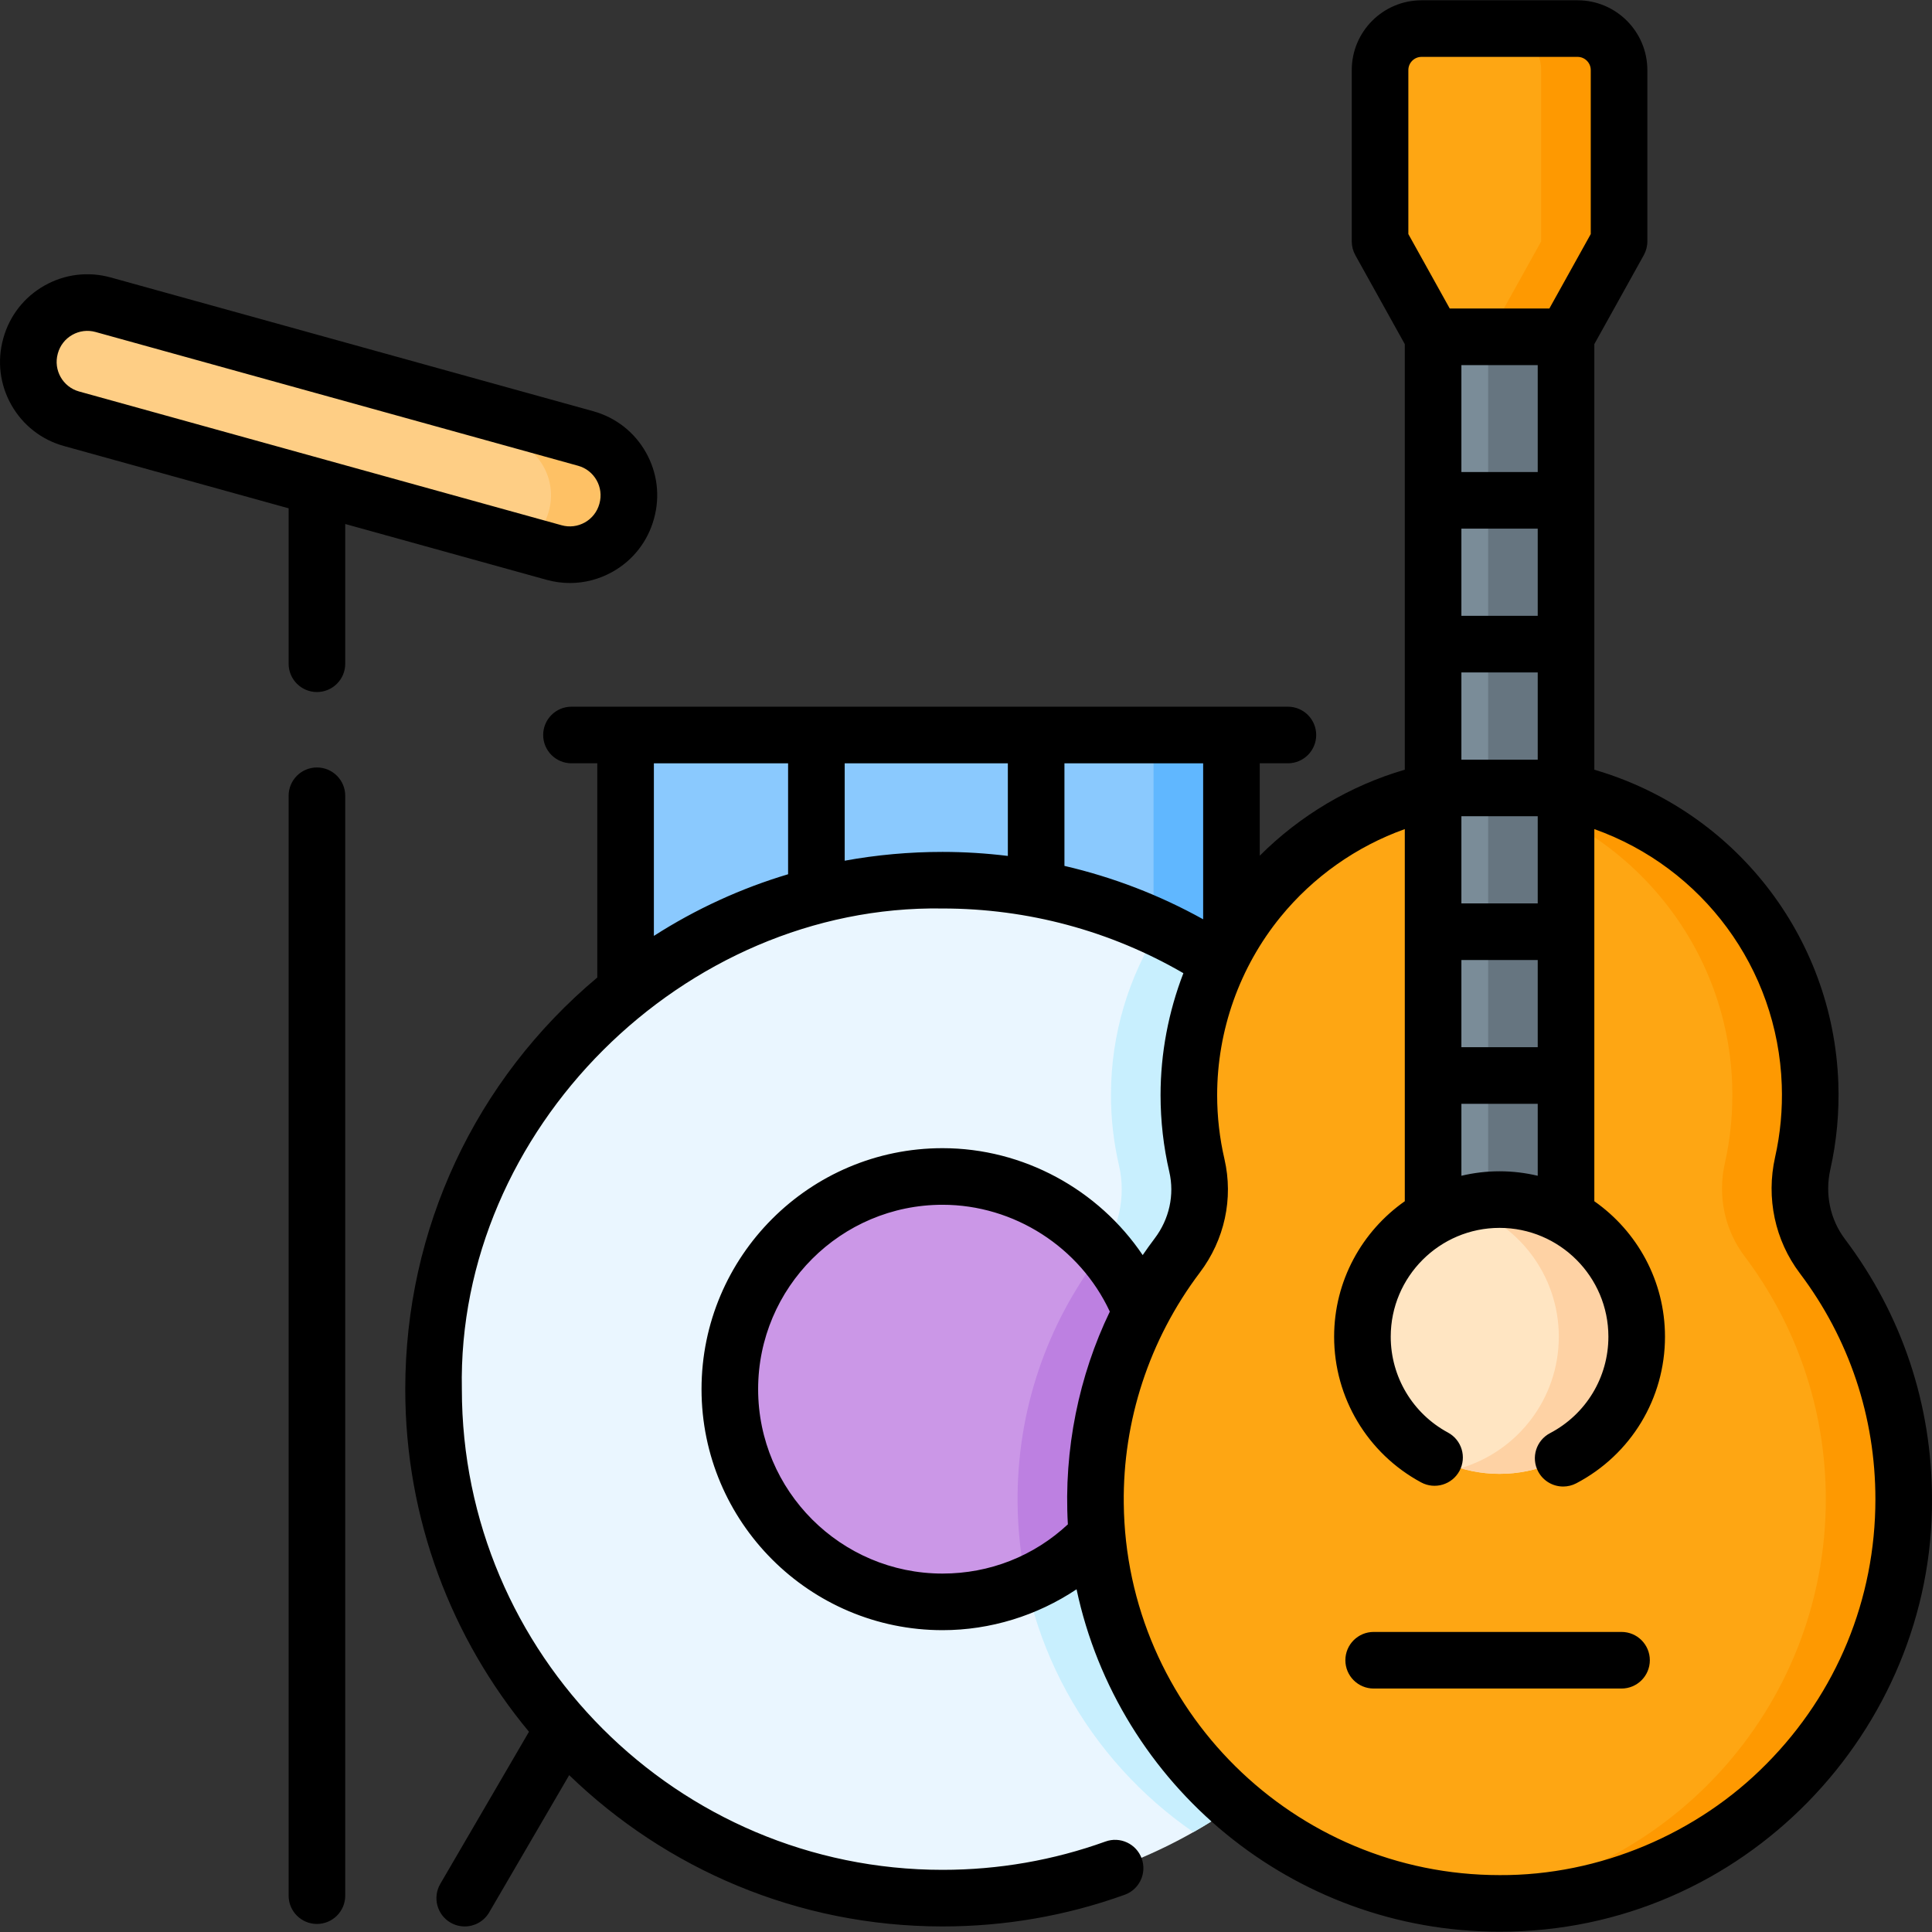
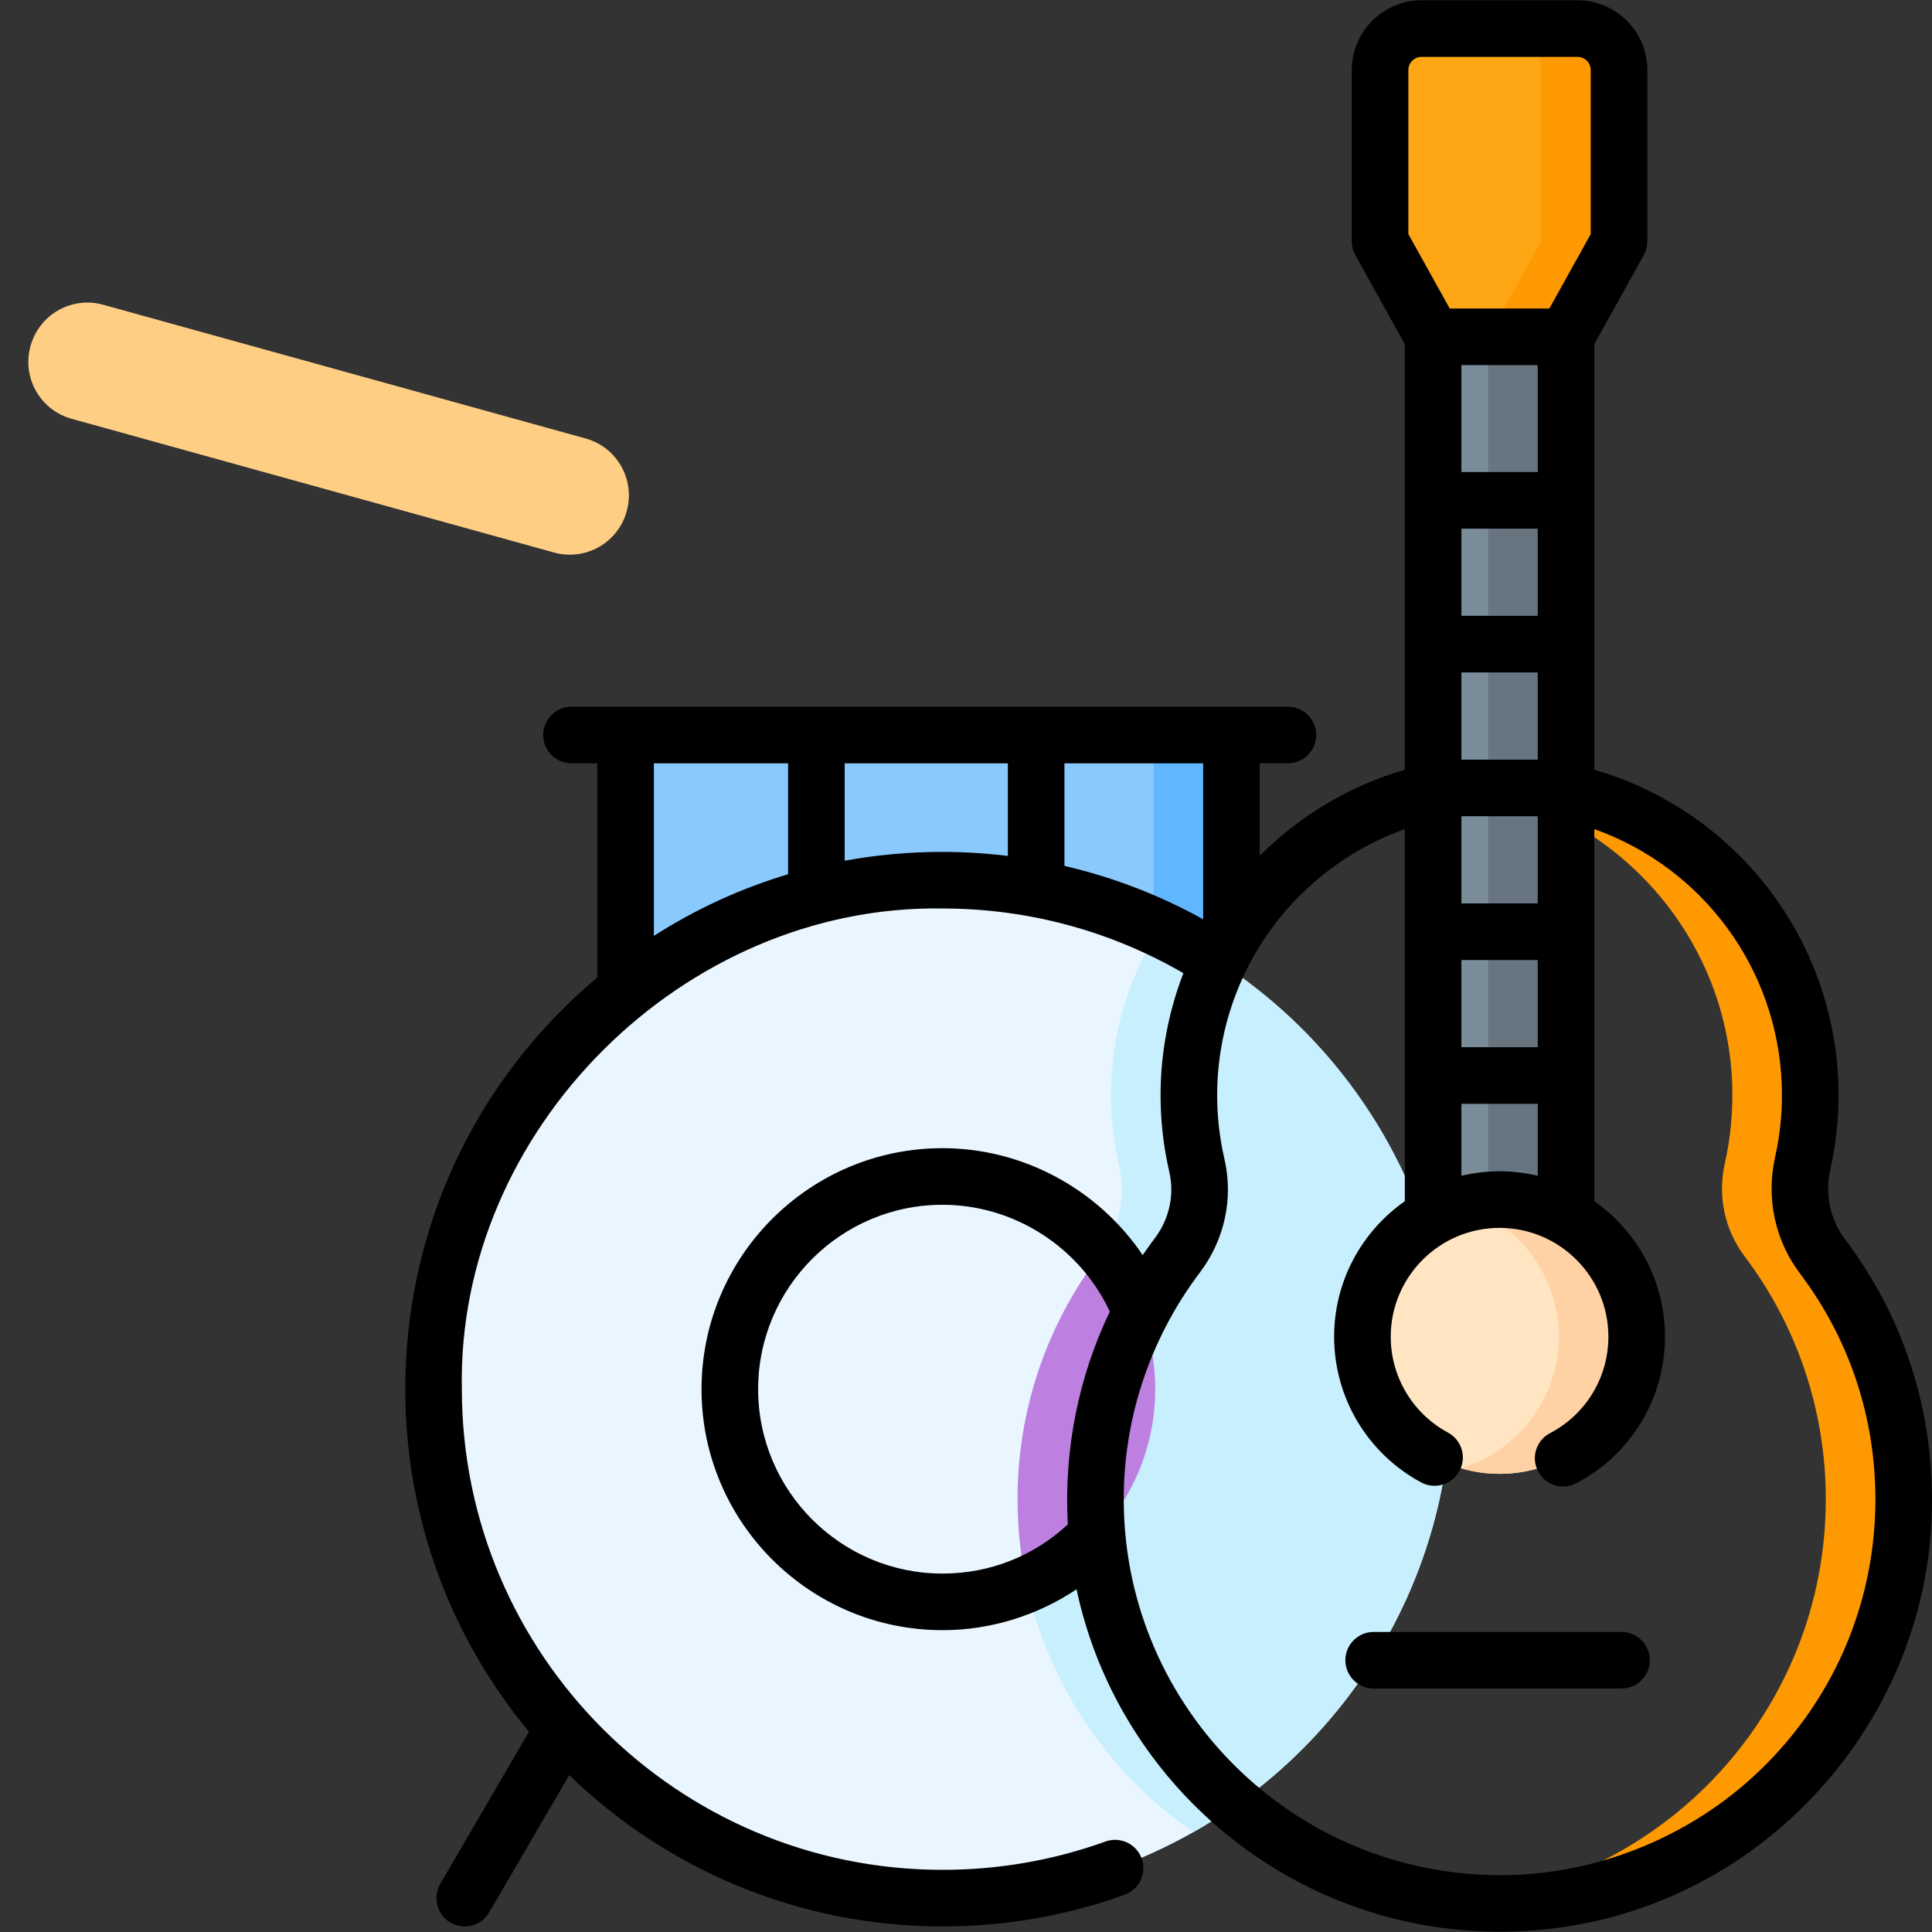
<svg xmlns="http://www.w3.org/2000/svg" id="Capa_1" enable-background="new 0 0 512.025 512.025" height="512" viewBox="0 0 512.025 512.025" width="512">
  <rect x="0" y="0" width="512.025" height="512.025" fill="#333333" stroke="none" />
  <g>
    <g>
      <path d="m165.788 194.791h160.572v115.209h-160.572z" fill="#8ac9fe" />
      <path d="m305.72 194.791h20.64v115.208h-20.64z" fill="#60b7ff" />
      <path d="m384.683 368.163c0 50.33-27.56 94.21-68.41 117.39-19.62 11.14-42.31 17.5-66.48 17.5-74.5 0-134.89-60.39-134.89-134.89s60.39-134.89 134.89-134.89c20.56 0 40.04 4.6 57.47 12.82 45.76 21.58 77.42 68.13 77.42 122.07z" fill="#eaf6ff" />
      <path d="m384.683 368.163c0 50.33-27.56 94.21-68.41 117.39-27.78-19.14-46.22-51.02-46.59-87.08-.26-24.7 7.85-47.5 21.67-65.73 5.15-6.8 7.13-15.55 5.21-23.86-1.39-5.99-2.13-12.23-2.13-18.64 0-16.24 4.71-31.39 12.83-44.15 45.76 21.58 77.42 68.13 77.42 122.07z" fill="#c8effe" />
-       <path d="m306.163 368.163c0 23.21-14.03 43.14-34.07 51.78-6.84 2.96-14.38 4.59-22.3 4.59-31.13 0-56.37-25.24-56.37-56.37s25.24-56.37 56.37-56.37c17.01 0 32.27 7.54 42.6 19.46 8.58 9.89 13.77 22.79 13.77 36.91z" fill="#cb97e7" />
      <path d="m306.163 368.163c0 23.21-14.03 43.14-34.07 51.78-1.51-6.94-2.33-14.12-2.41-21.47-.26-24.7 7.85-47.5 21.67-65.73.37-.49.72-.98 1.04-1.49 8.58 9.89 13.77 22.79 13.77 36.91z" fill="#bd80e1" />
-       <path d="m477.758 308.333c1.515-6.747 2.203-13.806 1.946-21.068-1.502-42.427-35.605-77.105-78.004-79.253-47.421-2.402-86.624 35.336-86.624 82.231 0 6.413.736 12.653 2.125 18.643 1.926 8.304-.062 17.058-5.21 23.853-13.816 18.238-21.928 41.035-21.673 65.739.607 58.83 49.292 106.52 108.123 105.968 58.68-.55 106.079-48.289 106.079-107.099 0-24.189-8.021-46.503-21.546-64.433-5.3-7.025-7.145-15.994-5.216-24.581z" fill="#fea613" />
      <path d="m482.974 332.915c-5.3-7.026-7.145-15.995-5.216-24.581 1.515-6.747 2.203-13.806 1.946-21.068-1.502-42.427-35.605-77.105-78.004-79.253-4.994-.253-9.895-.056-14.671.546 39.585 4.933 70.604 38.293 72.035 78.707.257 7.262-.43 14.322-1.946 21.068-1.929 8.587-.084 17.556 5.216 24.581 13.525 17.929 21.546 40.244 21.546 64.433 0 55.661-42.461 101.396-96.757 106.602 3.724.361 7.499.533 11.319.497 58.68-.55 106.078-48.289 106.078-107.099 0-24.19-8.021-46.504-21.546-64.433z" fill="#fe9901" />
      <path d="m146.843 146.434-127.885-35.453c-8.314-2.305-13.185-10.913-10.88-19.226l.032-.115c2.305-8.314 10.913-13.185 19.226-10.88l127.885 35.453c8.314 2.305 13.185 10.913 10.88 19.226l-.032.115c-2.305 8.314-10.913 13.185-19.226 10.88z" fill="#fece85" />
-       <path d="m155.221 116.213-127.885-35.453c-6.661-1.847-13.502.921-17.148 6.367 3.566-2.189 7.989-2.963 12.34-1.757l112.053 30.843c8.314 2.305 13.185 10.913 10.88 19.226l-.032.115c-1.03 3.717-3.326 6.738-6.287 8.745l7.701 2.135c8.314 2.305 16.921-2.566 19.226-10.88l.032-.115c2.304-8.313-2.567-16.921-10.88-19.226z" fill="#fec165" />
      <path d="m379.8 89.259h35.233v241.334h-35.233z" fill="#7a8c98" />
      <path d="m394.393 89.259h20.64v241.334h-20.64z" fill="#667580" />
      <path d="m418.088 7.576h-41.343c-6.074 0-10.998 4.924-10.998 10.998v45.403l14.053 25.282h35.233l14.054-25.282v-45.403c-.001-6.074-4.925-10.998-10.999-10.998z" fill="#fea613" />
      <path d="m418.088 7.576h-20.64c6.074 0 10.998 4.924 10.998 10.998v45.403l-14.054 25.282h20.64l14.054-25.282v-45.403c0-6.074-4.924-10.998-10.998-10.998z" fill="#fe9901" />
      <circle cx="397.416" cy="354.258" fill="#ffe5c2" r="36.343" />
      <path d="m397.416 317.916c-3.586 0-7.048.528-10.32 1.496 15.043 4.449 26.023 18.362 26.023 34.847s-10.98 30.399-26.023 34.847c3.272.968 6.734 1.496 10.32 1.496 20.072 0 36.343-16.271 36.343-36.343s-16.271-36.343-36.343-36.343z" fill="#fed2a4" />
    </g>
    <g>
      <path d="m488.959 328.394c-3.925-5.199-5.342-11.915-3.889-18.414 1.69-7.506 2.406-15.239 2.128-22.982-1.377-38.94-27.653-72.243-64.665-83.001v-112.794l13.108-23.582c.62-1.115.945-2.369.945-3.644v-45.403c0-10.2-8.298-18.499-18.499-18.499h-41.343c-10.2 0-18.498 8.298-18.498 18.499v45.402c0 1.275.325 2.529.945 3.644l13.112 23.588v112.779c-14.474 4.222-27.745 12.102-38.44 22.794v-24.491h7.461c4.142 0 7.5-3.358 7.5-7.5s-3.358-7.5-7.5-7.5h-189.87c-4.142 0-7.5 3.358-7.5 7.5s3.358 7.5 7.5 7.5h6.839v56.774c-32.387 27.162-50.89 66.714-50.89 109.098 0 34.478 12.321 66.131 32.787 90.794l-23.504 40.317c-2.086 3.579-.876 8.17 2.702 10.257 1.188.692 2.487 1.021 3.771 1.021 2.581 0 5.093-1.333 6.486-3.724l21.205-36.374c25.638 24.806 60.536 40.098 98.943 40.098 16.576 0 32.818-2.825 48.275-8.396 3.897-1.404 5.917-5.702 4.513-9.599-1.404-3.896-5.701-5.917-9.599-4.513-13.821 4.981-28.352 7.507-43.189 7.507-70.243 0-127.39-57.147-127.39-127.39-1.389-68.601 58.737-128.494 127.39-127.39 22.565 0 44.497 5.921 63.831 17.144-3.953 10.253-6.05 21.217-6.05 32.326 0 6.849.782 13.69 2.322 20.329 1.409 6.096-.006 12.527-3.879 17.641-1.1 1.451-2.152 2.928-3.177 4.419-11.711-17.361-31.619-28.338-53.047-28.338-35.218 0-63.87 28.652-63.87 63.87s28.652 63.87 63.87 63.87c12.695 0 25.083-3.861 35.521-10.834 11.015 51.853 57.204 90.75 112.113 90.749 64.892.08 114.92-53.657 114.597-114.605-.001-25.109-7.976-48.951-23.065-68.947zm-91.542-17.978c-3.481 0-6.864.42-10.113 1.19v-19.074h20.23v19.075c-3.251-.771-6.635-1.191-10.117-1.191zm-10.114-55.993h20.23v23.11h-20.23zm0-15v-23.1h20.23v23.1zm20.23-142.66v28.339h-20.23v-28.339zm0 43.34v23.11h-20.23v-23.11zm0 38.11v23.11h-20.23v-23.11zm-34.286-159.639c0-1.929 1.569-3.499 3.498-3.499h41.343c1.929 0 3.499 1.569 3.499 3.499v43.458l-10.966 19.728h-26.409l-10.965-19.727zm-54.384 225.059c-11.568-6.431-23.932-11.172-36.76-14.15v-27.19h36.76zm-110-41.34v29.404c-12.503 3.735-24.438 9.205-35.57 16.336v-45.739h35.57zm15 25.813v-25.812h43.24v24.547c-5.716-.695-11.493-1.067-17.31-1.067-8.805-.001-17.469.789-25.93 2.332zm25.93 188.927c-26.947 0-48.87-21.923-48.87-48.87s21.923-48.87 48.87-48.87c18.98 0 36.4 11.256 44.337 28.314-8.145 16.875-12.276 36.543-11.119 56.381-9.052 8.43-20.725 13.045-33.218 13.045zm218.369 50.428c-18.183 18.477-44.246 29.633-70.734 29.487-54.452-.005-99.049-44.018-99.605-98.554-.245-21.797 6.693-43.287 20.149-61.123 6.568-8.672 8.951-19.635 6.537-30.083-1.284-5.535-1.936-11.236-1.936-16.945 0-17.175 5.966-33.953 16.799-47.242 8.674-10.64 20.141-18.699 32.931-23.271v98.623c-11.313 7.937-18.729 21.067-18.729 35.905 0 16.146 8.835 30.941 23.058 38.611 3.647 1.967 8.195.604 10.161-3.042s.604-8.195-3.042-10.161c-9.362-5.048-15.177-14.784-15.177-25.408 0-15.904 12.939-28.842 28.843-28.842s28.843 12.938 28.843 28.842c0 10.764-5.928 20.559-15.47 25.564-3.668 1.924-5.083 6.458-3.159 10.125 1.341 2.557 3.949 4.018 6.648 4.018 1.174 0 2.365-.276 3.477-.859 14.498-7.604 23.503-22.49 23.503-38.848 0-14.836-7.415-27.966-18.726-35.903v-98.622c28.611 10.168 48.58 36.852 49.675 67.799.231 6.46-.364 12.904-1.774 19.165-2.417 10.814-.029 22.017 6.552 30.734 13.108 17.371 20.037 38.088 20.037 59.913 0 26.439-10.25 51.34-28.861 70.117z" />
-       <path d="m83.993 203.396c-4.142 0-7.5 3.358-7.5 7.5v291.497c0 4.142 3.358 7.5 7.5 7.5s7.5-3.358 7.5-7.5v-291.497c0-4.142-3.358-7.5-7.5-7.5z" />
-       <path d="m144.839 153.662c2.052.569 4.139.851 6.212.851 3.938 0 7.831-1.017 11.352-3.009 5.375-3.042 9.244-7.994 10.897-13.958l.028-.104c1.65-5.951.883-12.188-2.158-17.563s-7.994-9.244-13.946-10.894l-127.885-35.453c-5.95-1.648-12.189-.883-17.563 2.158-5.375 3.042-9.244 7.994-10.897 13.958l-.028.104c-1.65 5.951-.883 12.188 2.158 17.563s7.994 9.244 13.946 10.894l59.539 16.506v41.192c0 4.142 3.358 7.5 7.5 7.5s7.5-3.358 7.5-7.5v-37.034zm-129.53-59.915.028-.104c.579-2.09 1.938-3.83 3.826-4.898 1.887-1.068 4.078-1.338 6.169-.758l127.885 35.453c4.315 1.196 6.852 5.68 5.652 10.007l-.028.104c-.579 2.09-1.938 3.83-3.826 4.898-1.887 1.067-4.078 1.339-6.169.758l-127.885-35.453c-4.315-1.197-6.852-5.68-5.652-10.007z" />
      <path d="m429.744 432.501h-65.69c-4.142 0-7.5 3.358-7.5 7.5s3.358 7.5 7.5 7.5h65.69c4.142 0 7.5-3.358 7.5-7.5s-3.358-7.5-7.5-7.5z" />
    </g>
  </g>
</svg>